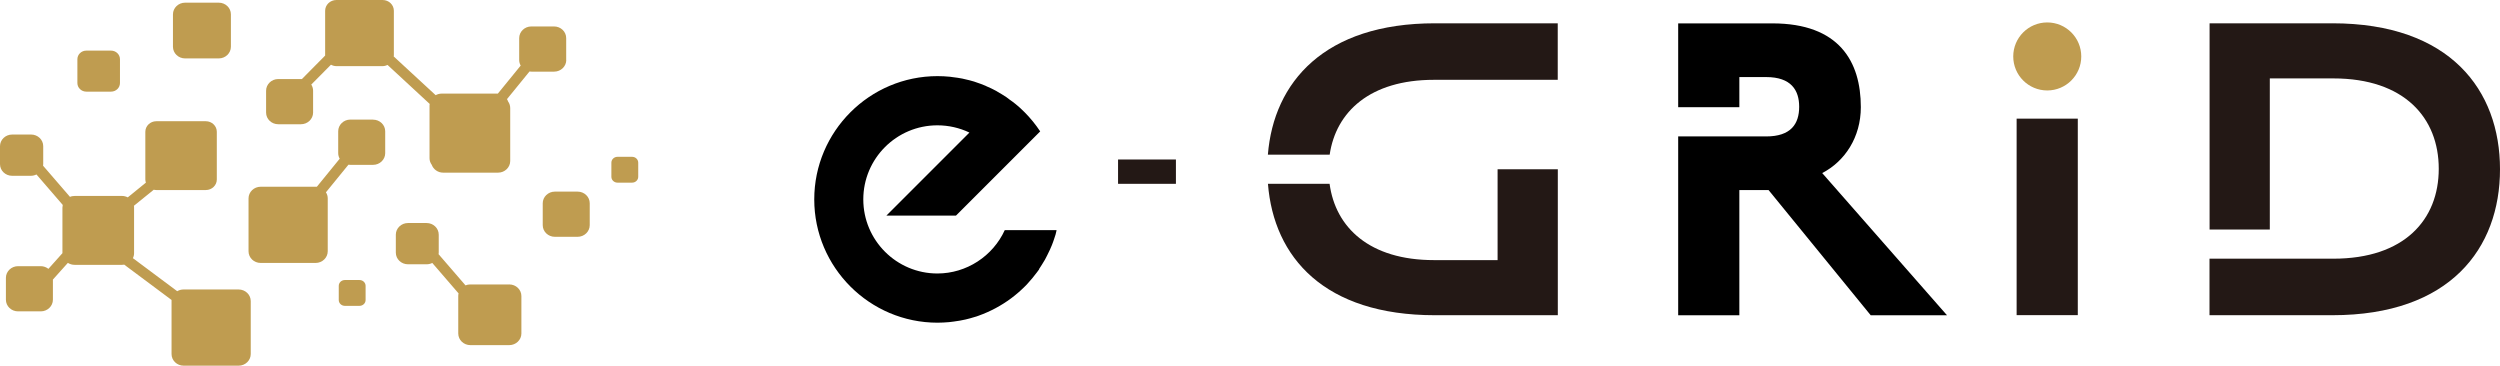
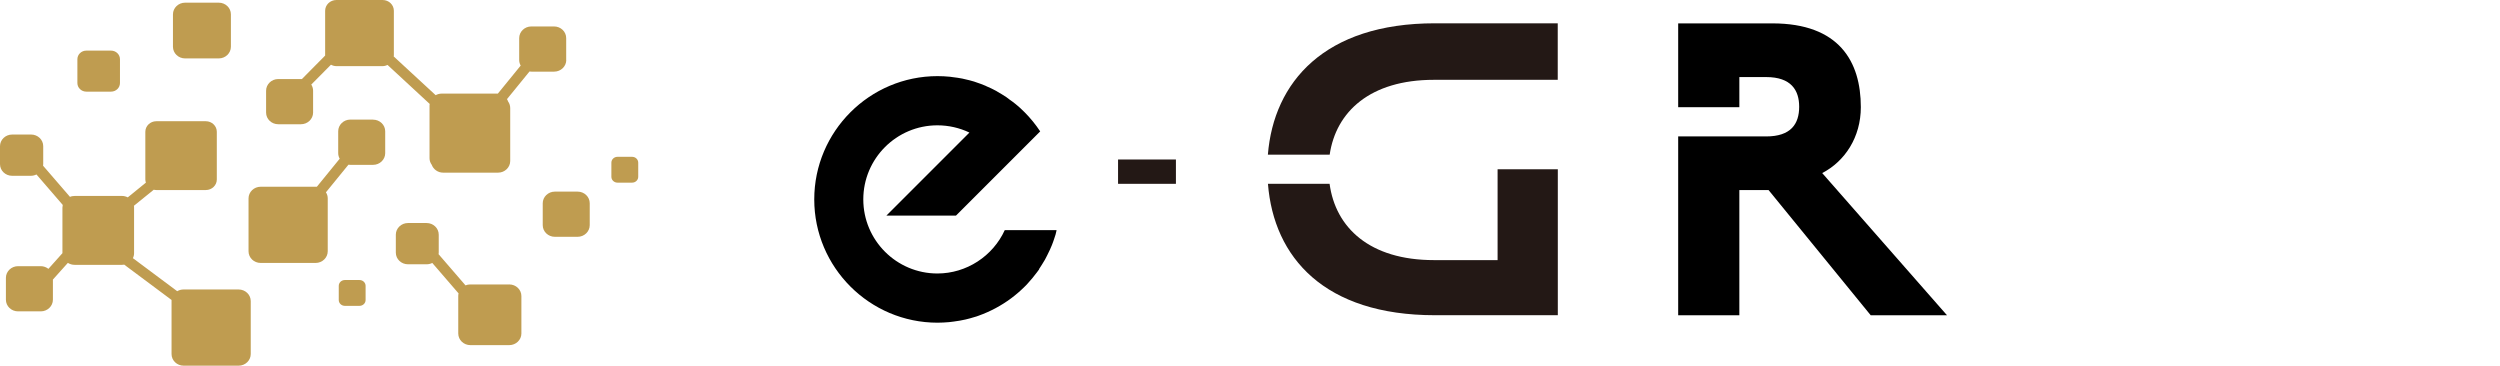
<svg xmlns="http://www.w3.org/2000/svg" id="_レイヤー_2" viewBox="0 0 317.56 46.46">
  <defs>
    <style>.cls-1{fill:#bf9c50;}.cls-2{fill:#231815;}</style>
  </defs>
  <g id="rogo">
    <g>
      <g>
        <path class="cls-1" d="m71.92,7.62v-2.78c0-.82-.69-1.48-1.54-1.48h-2.89c-.85,0-1.54.67-1.54,1.48v2.78c0,.26.07.5.19.71l-2.9,3.56c-.05,0-.11,0-.16,0h-6.98c-.28,0-.54.08-.76.2l-5.33-4.92s.02-.09.02-.14V1.37c0-.76-.64-1.37-1.43-1.37h-5.87c-.79,0-1.43.62-1.43,1.37v5.65s0,.03,0,.04l-2.95,2.98s-.08,0-.12,0h-2.89c-.85,0-1.54.67-1.54,1.48v2.78c0,.82.69,1.48,1.54,1.48h2.89c.85,0,1.54-.67,1.54-1.48v-2.78c0-.29-.09-.55-.23-.78l2.5-2.52c.21.11.44.18.69.18h5.87c.23,0,.44-.06.63-.15l5.35,4.95c0,.06-.02.11-.02.17v6.72c0,.31.1.6.28.84.21.58.78,1,1.45,1h6.98c.85,0,1.54-.67,1.54-1.48v-6.72c0-.31-.1-.6-.27-.84-.04-.1-.08-.21-.14-.3l2.86-3.51c.08.01.16.02.24.02h2.89c.85,0,1.54-.67,1.54-1.48Z" />
        <path class="cls-1" d="m47.39,15.19h-2.89c-.85,0-1.54.67-1.54,1.48v2.78c0,.26.07.5.19.71l-2.9,3.56c-.05,0-.11,0-.16,0h-6.98c-.85,0-1.54.67-1.54,1.48v6.72c0,.82.69,1.48,1.54,1.48h6.98c.85,0,1.54-.67,1.54-1.48v-6.72c0-.28-.08-.55-.23-.77l2.86-3.51c.08.01.16.02.24.02h2.89c.85,0,1.54-.67,1.54-1.48v-2.78c0-.82-.69-1.48-1.54-1.48Z" />
        <path class="cls-1" d="m64.68,36.13h-4.94c-.22,0-.42.04-.61.12l-3.42-3.96c0-.06.02-.13.02-.2v-2.28c0-.82-.69-1.48-1.54-1.48h-2.37c-.85,0-1.54.67-1.54,1.48v2.28c0,.82.69,1.48,1.54,1.48h2.37c.26,0,.51-.06.72-.17l3.34,3.87c-.03.11-.04.22-.04.34v4.75c0,.82.69,1.48,1.54,1.48h4.94c.85,0,1.54-.67,1.54-1.48v-4.75c0-.82-.69-1.48-1.54-1.48Z" />
        <path class="cls-1" d="m23.51,7.42h4.28c.85,0,1.54-.67,1.54-1.48V1.82c0-.82-.69-1.48-1.54-1.48h-4.28c-.85,0-1.54.67-1.54,1.48v4.12c0,.82.69,1.48,1.54,1.48Z" />
        <path class="cls-1" d="m10.96,11.64h3.15c.62,0,1.13-.49,1.13-1.09v-3.03c0-.6-.51-1.09-1.13-1.09h-3.15c-.62,0-1.13.49-1.13,1.09v3.03c0,.6.51,1.09,1.13,1.09Z" />
        <path class="cls-1" d="m73.37,24.34h-2.89c-.85,0-1.54.67-1.54,1.48v2.78c0,.82.69,1.48,1.54,1.48h2.89c.85,0,1.54-.67,1.54-1.48v-2.78c0-.82-.69-1.48-1.54-1.48Z" />
        <path class="cls-1" d="m45.67,35.57h-1.87c-.42,0-.77.33-.77.74v1.8c0,.41.35.74.77.74h1.87c.42,0,.77-.33.77-.74v-1.8c0-.41-.35-.74-.77-.74Z" />
        <path class="cls-1" d="m80.3,19.92h-1.87c-.42,0-.77.33-.77.74v1.8c0,.41.35.74.77.74h1.87c.42,0,.77-.33.77-.74v-1.8c0-.41-.35-.74-.77-.74Z" />
        <path class="cls-1" d="m30.3,36.77h-6.98c-.3,0-.57.08-.81.22l-5.63-4.2c.1-.19.15-.41.15-.63v-5.79c0-.08,0-.16-.02-.23l2.52-2.04c.1.02.21.04.32.04h6.3c.76,0,1.39-.6,1.39-1.34v-6.06c0-.74-.63-1.34-1.39-1.34h-6.3c-.76,0-1.39.6-1.39,1.34v6.06c0,.14.03.27.07.4l-2.3,1.87c-.22-.11-.47-.18-.73-.18h-6.01c-.11,0-.21.01-.31.03-.02,0-.03.01-.05.01-.08.02-.17.04-.24.08,0,0,0,0,0,0l-3.42-3.96c0-.06.02-.13.02-.2v-2.28c0-.82-.69-1.48-1.54-1.48H1.54c-.85,0-1.54.67-1.54,1.48v2.28c0,.82.69,1.48,1.54,1.48h2.37c.26,0,.51-.06.72-.17l3.34,3.87s0,.01,0,.02c0,.02,0,.04-.01.07-.02.08-.03.17-.03.26v5.78l-1.78,1.99c-.27-.21-.61-.34-.97-.34h-2.89c-.85,0-1.54.67-1.54,1.48v2.78c0,.82.69,1.48,1.54,1.48h2.89c.85,0,1.54-.67,1.54-1.48v-2.56l1.9-2.12c.25.16.54.25.86.25h6.01c.09,0,.19,0,.28-.03l6.02,4.49s0,.1,0,.15v6.72c0,.82.69,1.48,1.54,1.48h6.98c.85,0,1.54-.67,1.54-1.48v-6.72c0-.82-.69-1.48-1.54-1.48Z" />
      </g>
      <g>
        <rect class="cls-2" x="144.15" y="18.13" width="3.09" height="7.35" transform="translate(167.5 -123.89) rotate(90)" />
        <path d="m231.47,21.98c2.87-1.49,4.9-4.54,4.9-8.37,0-5.8-2.75-10.64-11.24-10.64h-11.96v10.65h7.77v-3.83h3.41c3.17,0,4.19,1.67,4.19,3.77,0,2.21-1.08,3.77-4.19,3.77h-11.18v22.72h7.77v-15.91h3.71l12.98,15.91h9.69l-15.85-18.06Z" />
-         <path class="cls-2" d="m296.28,2.96h-15.61v26.2h7.65V9.96h8.07c9.03,0,13.39,5.02,13.39,11.48s-4.36,11.42-13.39,11.42h-15.73v7.18h15.61c14.95,0,21.29-8.49,21.29-18.54s-6.34-18.54-21.29-18.54Z" />
-         <rect class="cls-2" x="256.16" y="15.07" width="7.77" height="24.96" />
-         <circle class="cls-1" cx="260.05" cy="7.17" r="4.32" />
        <path d="m131.98,34.19c.13-.18.24-.37.36-.56.13-.21.27-.42.39-.64.1-.18.2-.37.29-.56.12-.24.24-.48.35-.72.08-.18.16-.37.24-.56.11-.26.2-.53.29-.8.06-.18.13-.36.18-.55.04-.12.06-.25.09-.37.01-.07.02-.13.04-.2h-6.58c-1.51,3.3-4.85,5.51-8.56,5.51-5.19,0-9.41-4.22-9.41-9.41s4.22-9.41,9.41-9.41c1.43,0,2.82.32,4.07.92l-10.55,10.55h8.84l10.7-10.7c-.58-.87-1.24-1.69-1.97-2.42h0c-.36-.37-.74-.71-1.13-1.03-.25-.21-.52-.4-.79-.59-.14-.1-.27-.21-.41-.31-.36-.24-.73-.46-1.11-.68-.06-.03-.12-.07-.18-.11-.4-.22-.81-.41-1.23-.59-.05-.02-.09-.05-.14-.07-.4-.17-.82-.32-1.24-.46-.07-.02-.13-.05-.2-.07-.39-.12-.8-.22-1.21-.31-.1-.02-.2-.05-.3-.07-.39-.08-.79-.13-1.19-.18-.12-.01-.24-.04-.36-.05-.52-.05-1.05-.08-1.58-.08-8.63,0-15.66,7.03-15.66,15.66s7.03,15.66,15.66,15.66c.49,0,.97-.03,1.45-.07.19-.02.39-.05.58-.07.27-.03.54-.07.8-.12.25-.05.49-.1.74-.15.19-.04.37-.09.55-.14.29-.08.57-.16.85-.25.08-.03.17-.06.25-.09,1.48-.53,2.87-1.27,4.12-2.2.06-.04.11-.08.17-.13.28-.21.55-.44.82-.67.07-.06.14-.13.21-.19.25-.23.5-.46.74-.71.07-.07.13-.14.19-.21.41-.44.79-.91,1.15-1.39.1-.13.2-.25.29-.39Z" />
        <g>
          <path class="cls-2" d="m190.22,33.04h-8.07c-8.17,0-12.51-4.12-13.26-9.69h-7.83c.74,9.36,7.18,16.69,21.21,16.69h15.61v-18.54h-7.65v11.54Z" />
          <path class="cls-2" d="m182.26,2.96c-14.02,0-20.47,7.47-21.21,16.69h7.85c.8-5.46,5.14-9.51,13.24-9.51h15.73V2.96h-15.61Z" />
        </g>
      </g>
    </g>
  </g>
</svg>